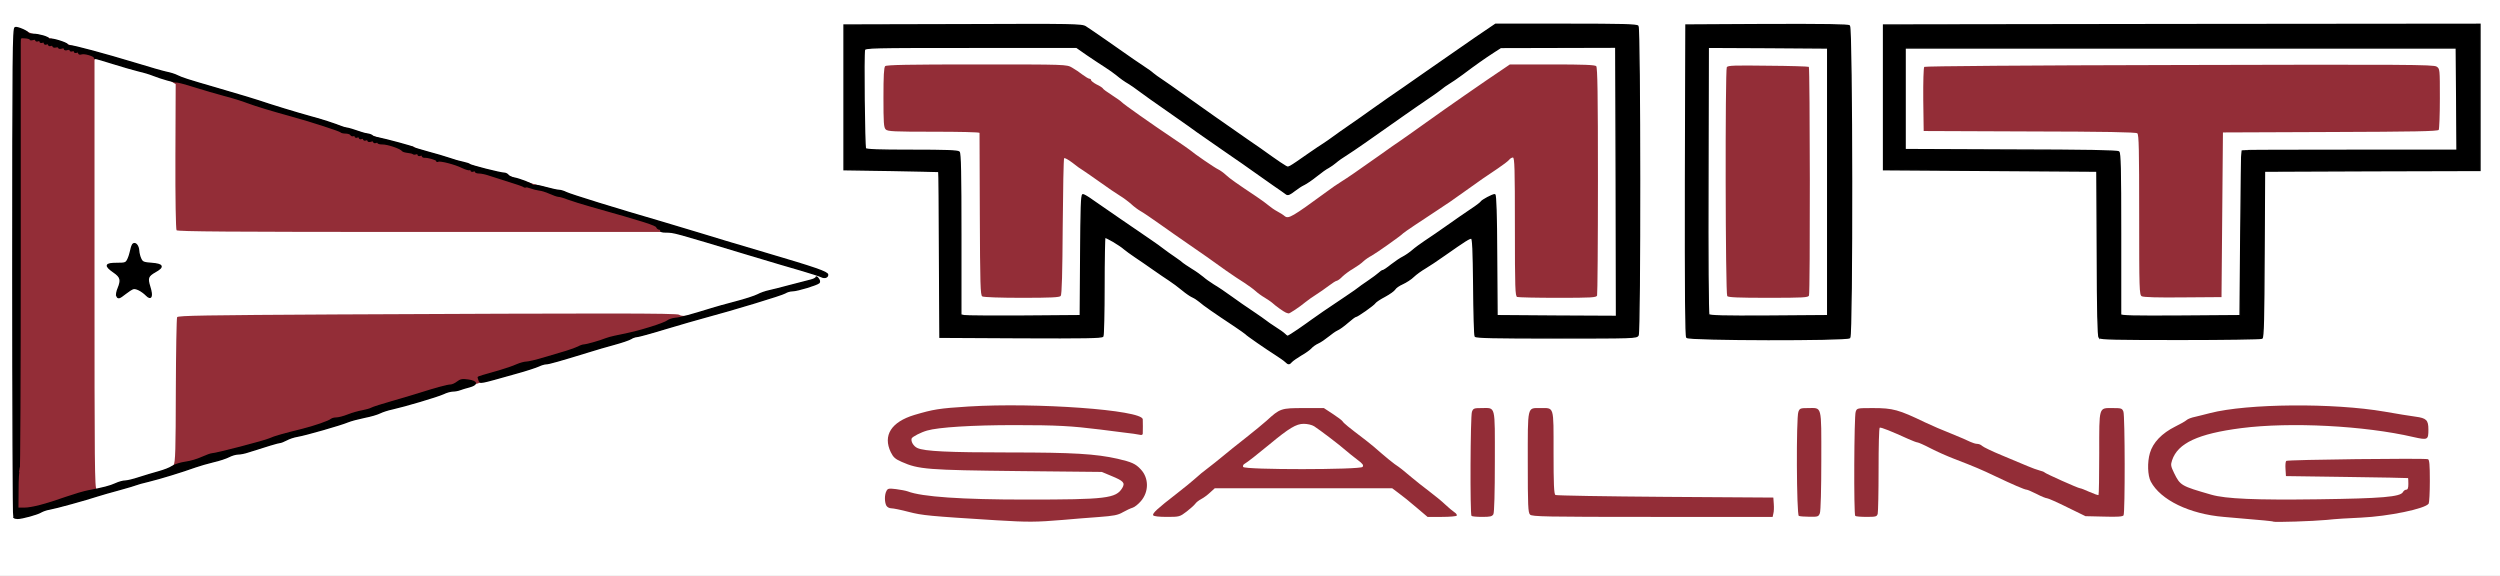
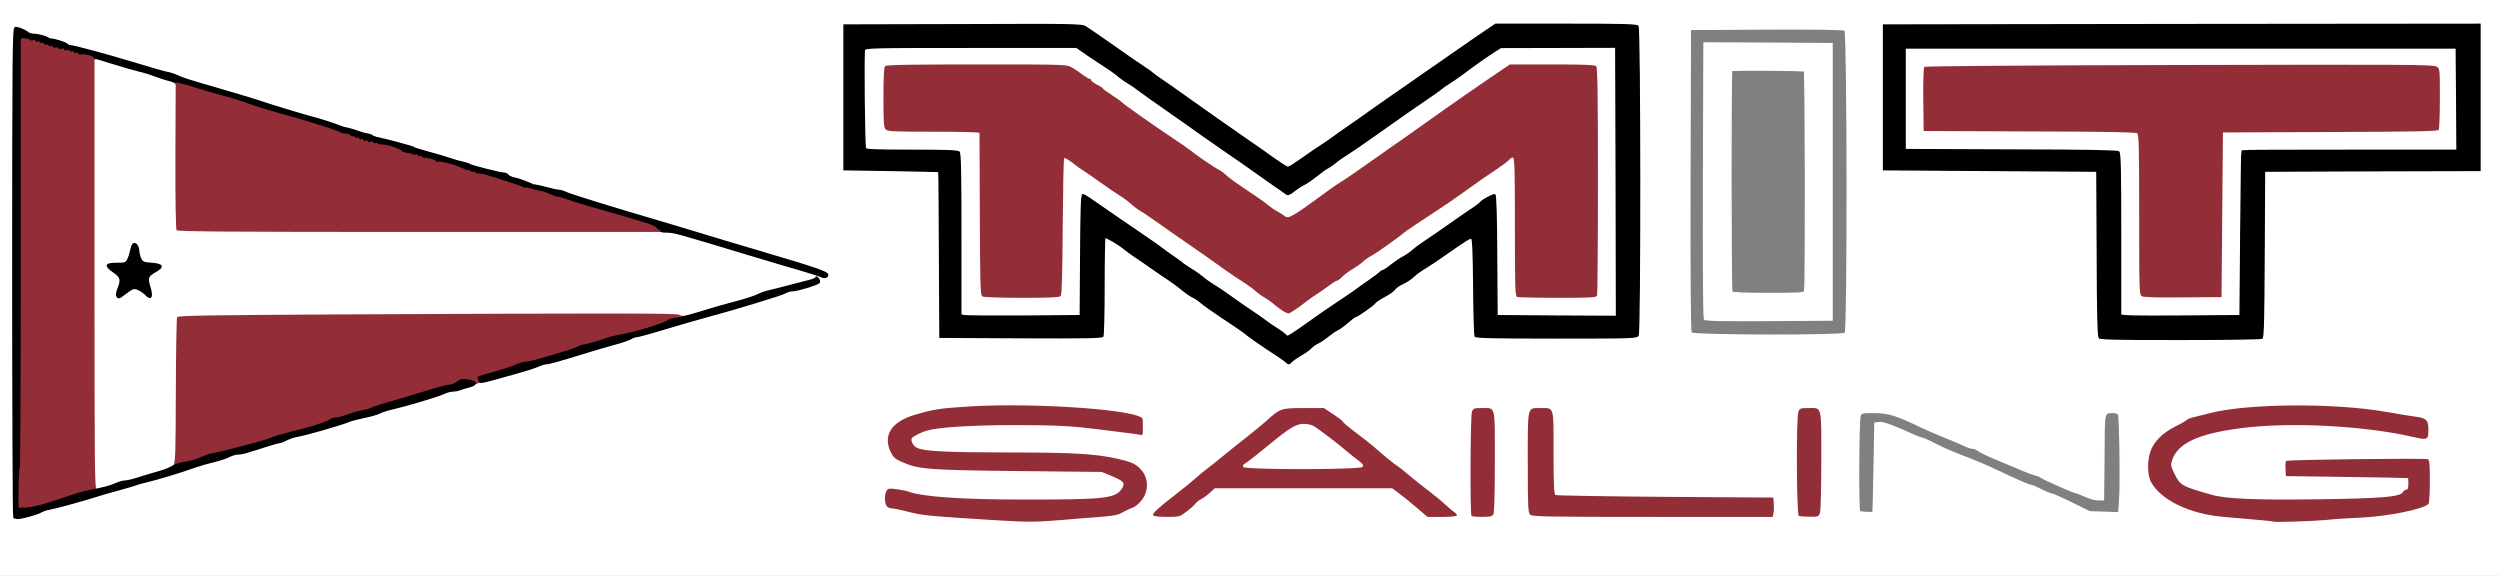
<svg xmlns="http://www.w3.org/2000/svg" version="1.0" width="873px" height="201px" viewBox="0 0 873 201" preserveAspectRatio="xMidYMid meet">
  <rect x="0" y="0" width="873" height="201" fill="#808080" stroke="none" />
  <g fill="#ffffff" stroke="#ffffff" stroke-width="0.5">
    <path d="M0 100.50 l0 -100.50 436.50 0 436.50 0 0 100.50 0 100.50 -436.50 0 -436.50 0 0 -100.50z m369.65 79.50 c3.50 -0.30 9.15 -0.70 12.60 -0.95 5.35 -0.40 6.60 -0.65 8.45 -1.75 1.25 -0.70 2.55 -1.30 3 -1.30 0.90 0 4.35 -3.60 4.95 -5.15 0.60 -1.60 -0.05 -3.65 -1.80 -5.50 -1.80 -1.90 -3.15 -2.50 -8.10 -3.65 -7.60 -1.70 -15.45 -2.20 -37.75 -2.20 -21.30 0 -29.70 -0.40 -32.15 -1.55 -1.90 -0.85 -2.90 -3.90 -2.05 -6.15 0.30 -0.75 3.10 -2.30 5.45 -2.95 0.55 -0.20 4.15 -0.70 8 -1.10 7.20 -0.85 37.80 -1.20 44.10 -0.50 8.80 0.95 12.20 1.35 15.15 1.75 8.05 1.10 8 1.10 8 -0.25 0 -1.55 -1.05 -2.10 -5.85 -3 -12.15 -2.30 -36 -3.30 -52.15 -2.30 -10.15 0.70 -12.15 1 -18.70 2.95 -3.45 1.05 -4.85 1.75 -6.40 3.25 -2.80 2.75 -3.15 4 -1.85 6.70 0.90 1.85 1.55 2.40 3.85 3.45 5.85 2.60 9 2.85 40.60 3.20 l29.25 0.30 3.20 1.35 c4.20 1.75 4.55 2.10 4.55 4.60 0 2.65 -1.85 4.85 -4.80 5.75 -2.75 0.90 -48.55 1.30 -57.45 0.55 -7.50 -0.65 -11.95 -1.35 -15.55 -2.35 -3.30 -0.90 -5 -0.90 -5.40 0.10 -0.45 1.20 0.60 2.70 1.95 2.70 0.70 0 3.40 0.55 6.05 1.25 3.25 0.85 7.45 1.40 13.10 1.80 4.60 0.35 10.50 0.75 13.10 0.95 7.35 0.50 17.60 0.50 24.65 0z m450.35 -0.50 c13.10 -0.75 25.95 -3.35 26.70 -5.30 0.15 -0.45 0.30 -3.35 0.30 -6.45 0 -5 -0.10 -5.70 -0.85 -5.90 -0.50 -0.15 -11.15 -0.10 -23.65 0.05 l-22.75 0.35 0 1.25 0 1.25 21.25 0.30 c11.70 0.15 21.30 0.35 21.40 0.40 0.05 0 0.10 1.65 0.10 3.55 0 2.70 -0.15 3.50 -0.75 3.50 -0.35 0 -0.90 0.35 -1.15 0.85 -1 1.70 -7.15 2.20 -31.10 2.50 -23.30 0.25 -33.75 -0.15 -38.80 -1.60 -10.55 -3.05 -10.85 -3.15 -12.95 -7.45 -1.45 -2.85 -1.60 -5.50 -0.45 -8.20 2.35 -5.70 9.10 -8.70 23.85 -10.60 9.95 -1.25 29.85 -1.40 41.40 -0.25 7.80 0.80 18.55 2.40 21.50 3.25 2.10 0.60 2.80 0 2.15 -1.85 -0.55 -1.60 -0.10 -1.45 -11.45 -3.35 -13 -2.20 -16.40 -2.45 -32.75 -2.45 -16.15 0 -20.90 0.40 -28.75 2.40 -1.65 0.45 -4 1 -5.20 1.30 -1.25 0.25 -2.60 0.75 -3 1.15 -0.45 0.40 -2.20 1.40 -3.95 2.25 -4.55 2.30 -7.80 5.65 -8.80 9.05 -1.25 4.15 -0.60 6.65 2.65 10.25 4.50 5.05 12.95 8.40 23.80 9.35 3.05 0.30 7.40 0.65 9.75 0.90 5.40 0.50 18.95 0.30 31.50 -0.50z m-807.75 -2 c1.15 -0.55 3.15 -1.20 4.50 -1.45 1.40 -0.30 4.80 -1.20 7.60 -2 2.80 -0.85 5.45 -1.55 5.80 -1.55 0.55 0 0.80 -1.25 1.05 -5 0.20 -2.80 0.30 -37.20 0.25 -76.50 l-0.05 -71.50 -2.10 -0.55 c-5.35 -1.35 -6.15 -1.60 -7.55 -2.20 -2.20 -0.95 -10 -3.25 -10.95 -3.25 -0.50 0 -1.75 -0.45 -2.80 -0.95 l-2 -0.95 0 83.75 0 83.80 2.15 -0.35 c1.15 -0.20 3 -0.80 4.10 -1.30z m400.60 -0.35 c1.30 -1 2.70 -2.25 3.05 -2.75 0.35 -0.50 1.30 -1.25 2.10 -1.65 0.80 -0.40 2.15 -1.40 3.05 -2.25 l1.65 -1.50 32.50 0 32.45 0 2.20 1.65 c1.20 0.85 4 3.10 6.20 5 3.65 3.10 4.15 3.35 6.30 3.35 l2.30 0 -1.75 -1.60 c-1 -0.90 -3.40 -2.90 -5.40 -4.40 -2 -1.50 -4.70 -3.65 -6 -4.75 -3.25 -2.75 -4 -3.35 -6 -4.70 -0.95 -0.70 -3 -2.35 -4.60 -3.75 -1.55 -1.40 -4 -3.45 -5.45 -4.55 -6.25 -4.75 -7.70 -5.95 -8.10 -6.60 -0.20 -0.35 -1.80 -1.55 -3.50 -2.65 l-3.05 -2 -5.60 0 c-6.15 0 -6.90 0.30 -11.45 4.45 -1.10 1 -4.35 3.65 -7.25 5.95 -2.90 2.25 -6.55 5.20 -8.10 6.50 -1.55 1.30 -3.90 3.15 -5.15 4.10 -1.30 0.95 -3.20 2.50 -4.20 3.45 -1 0.90 -3.95 3.30 -6.55 5.30 -2.60 1.95 -5.05 3.95 -5.45 4.40 -0.60 0.75 -0.45 0.85 1.35 0.85 1.55 0 2.60 -0.40 4.45 -1.85z m107.15 0.90 c0.30 -0.65 0.50 -6.90 0.50 -17 0 -15.30 -0.05 -16.05 -0.95 -16.55 -1.80 -0.95 -3.55 -0.60 -4.05 0.80 -0.55 1.40 -0.70 32.85 -0.15 33.35 0.15 0.20 1.15 0.35 2.20 0.35 1.40 0 2.05 -0.25 2.45 -0.95z m97.80 -0.30 c0.75 -2.90 3.10 -2.75 -37.55 -2.75 -24.75 0 -37.65 -0.15 -38.30 -0.50 -0.90 -0.50 -0.95 -1.20 -0.95 -15 0 -13.80 -0.05 -14.50 -0.95 -15 -1.45 -0.75 -3.35 -0.60 -4.25 0.30 -0.70 0.65 -0.80 2.90 -0.80 16.70 0 13.80 0.10 16.05 0.80 16.70 0.70 0.70 5.10 0.80 41.25 0.80 l40.45 0 0.30 -1.25z m16.20 -0.05 c0.30 -0.70 0.50 -7.95 0.50 -16.95 0 -15.05 -0.05 -15.75 -0.95 -16.25 -1.80 -0.95 -3.55 -0.60 -4.05 0.80 -0.30 0.70 -0.50 8.05 -0.50 17.20 0 17.25 -0.15 16.40 2.90 16.45 1.30 0.05 1.70 -0.20 2.10 -1.25z m20.10 1.20 c0.05 -0.10 0.20 -7.10 0.35 -15.65 l0.30 -15.50 1.50 -0.15 c1.35 -0.20 5 1.15 11.65 4.20 1.45 0.65 2.90 1.20 3.20 1.20 0.30 0 2.35 0.90 4.55 2.05 2.20 1.15 5.95 2.80 8.30 3.70 6.90 2.65 9.50 3.75 14.30 6.05 6 2.85 10.25 4.70 10.95 4.70 0.30 0 1.90 0.70 3.50 1.50 1.60 0.85 3.25 1.50 3.65 1.50 0.35 0 3.55 1.40 7.05 3.15 l6.35 3.10 5.05 0.15 5.10 0.20 0.30 -4.20 c0.45 -5.40 0.10 -29.50 -0.40 -30.30 -0.20 -0.30 -1.10 -0.60 -1.95 -0.60 -3.15 0 -3.10 -0.15 -3.15 12.35 -0.05 6.25 -0.10 12.90 -0.15 14.80 l-0.05 3.35 -1.85 0 c-1.05 0 -3.10 -0.55 -4.55 -1.25 -1.50 -0.70 -2.95 -1.25 -3.25 -1.25 -0.65 0 -12 -5.05 -12.35 -5.50 -0.15 -0.20 -0.90 -0.50 -1.75 -0.70 -0.80 -0.20 -2.75 -0.90 -4.25 -1.55 -1.50 -0.65 -5.55 -2.35 -8.95 -3.75 -3.40 -1.40 -6.50 -2.90 -6.90 -3.30 -0.40 -0.40 -1.15 -0.70 -1.70 -0.70 -0.55 0 -1.65 -0.35 -2.40 -0.70 -0.75 -0.40 -3.75 -1.70 -6.60 -2.85 -2.85 -1.10 -7 -2.90 -9.20 -3.95 -8.75 -4.20 -11.35 -5 -16.65 -5 -3.95 0 -4.15 0.05 -4.60 1.30 -0.55 1.40 -0.70 32.85 -0.15 33.35 0.30 0.30 4.50 0.50 4.75 0.25z m-587.35 -17.35 c1.35 -0.55 4.20 -1.35 6.25 -1.85 2.05 -0.45 4.55 -1.30 5.50 -1.80 0.95 -0.50 2.35 -0.90 3.10 -0.90 0.75 0 2.35 -0.30 3.50 -0.70 6.50 -2.10 10.55 -3.30 11.05 -3.30 0.35 0 1.40 -0.40 2.35 -0.90 0.95 -0.55 2.70 -1.10 3.90 -1.30 2.55 -0.40 15.15 -4 17.60 -5.05 0.95 -0.40 3.55 -1.10 5.75 -1.55 2.15 -0.40 4.65 -1.15 5.50 -1.60 0.80 -0.40 2.75 -1.05 4.25 -1.35 4.45 -1 15.60 -4.30 17.80 -5.30 1.10 -0.55 2.55 -0.95 3.20 -0.95 1.25 0 3.05 -0.50 7.25 -2 1.40 -0.50 3.85 -1.20 5.50 -1.65 6.10 -1.50 15.90 -4.35 17.40 -5.10 0.80 -0.40 2 -0.75 2.55 -0.75 0.95 0 4.80 -1.10 15.05 -4.25 2.20 -0.70 6.15 -1.85 8.75 -2.55 2.60 -0.70 5.25 -1.60 5.85 -2 0.60 -0.40 1.50 -0.70 2 -0.70 1.80 0 15.10 -4.20 14.80 -4.65 -0.30 -0.50 -171.65 -0.05 -172.15 0.45 -0.40 0.45 -0.75 26.20 -0.55 39.10 0.10 7.95 0.35 11.60 0.75 11.60 0.30 0 1.65 -0.45 3.05 -0.95z m385.95 -39.05 c1.45 -0.80 3.05 -1.95 3.55 -2.50 0.50 -0.60 1.65 -1.40 2.55 -1.80 0.90 -0.40 2.45 -1.50 3.50 -2.35 1.10 -0.90 2.50 -1.90 3.20 -2.20 0.70 -0.30 2.30 -1.45 3.60 -2.60 1.25 -1.10 2.50 -2.05 2.75 -2.05 0.60 0 6.35 -4.05 6.80 -4.80 0.20 -0.35 1.75 -1.40 3.40 -2.25 1.65 -0.90 3.20 -2 3.50 -2.50 0.25 -0.50 1.45 -1.35 2.70 -1.90 1.20 -0.55 2.95 -1.65 3.85 -2.55 0.90 -0.85 2.70 -2.15 4 -2.90 1.25 -0.75 4.40 -2.80 6.90 -4.60 8.55 -6 8.55 -6 10.90 -5.90 l2.15 0.15 0.20 16.95 c0.10 9.30 0.35 17.10 0.60 17.35 0.25 0.25 12.05 0.40 26.90 0.35 l26.50 -0.15 0.30 -1.50 c0.45 -2.05 0.45 -101.70 0 -103.25 l-0.35 -1.25 -23.20 -0.15 -23.25 -0.10 -7 4.75 c-3.85 2.65 -11.50 7.95 -17 11.80 -5.50 3.85 -11.45 8 -13.25 9.20 -1.80 1.25 -4.60 3.20 -6.25 4.40 -1.65 1.20 -4.90 3.50 -7.25 5.10 -2.35 1.60 -5 3.50 -5.95 4.20 -0.95 0.70 -2.40 1.75 -3.30 2.30 -2.20 1.35 -7.05 4.70 -9.70 6.65 -2.75 2 -5.75 2.20 -7.90 0.45 -0.75 -0.60 -2.65 -1.95 -4.15 -3 -1.50 -1 -5.35 -3.65 -8.50 -5.85 -3.15 -2.20 -7.55 -5.25 -9.75 -6.80 -2.20 -1.50 -5.70 -3.95 -7.75 -5.45 -6.80 -4.90 -8.70 -6.25 -11.40 -8.05 -1.45 -0.95 -3.05 -2.10 -3.50 -2.50 -0.45 -0.45 -1.85 -1.45 -3.10 -2.25 -2.35 -1.55 -3.30 -2.20 -13.15 -9.10 -3.25 -2.25 -6.50 -4.50 -7.25 -4.95 -1.25 -0.85 -4 -0.90 -41.35 -0.75 l-40 0.10 0 23.75 0 23.75 16.50 0.25 c9.10 0.15 16.55 0.35 16.60 0.40 0.10 0.05 0.20 13.10 0.25 29 l0.15 28.85 26.90 0.15 c14.75 0.05 26.90 0.05 26.95 0 0.05 -0.10 0.25 -8 0.40 -17.65 l0.25 -17.50 1.50 -0.15 c1.55 -0.15 6.15 2.20 8.45 4.35 0.60 0.50 2.30 1.75 3.80 2.75 1.50 1 4.35 2.95 6.25 4.30 1.95 1.35 4.45 3.10 5.65 3.85 1.20 0.80 3.20 2.25 4.50 3.35 1.25 1.05 2.85 2.15 3.55 2.45 0.70 0.30 1.85 1.05 2.55 1.65 1.20 1.10 5 3.75 12.25 8.55 1.95 1.30 3.60 2.50 3.75 2.65 0.55 0.75 12.85 9 13.40 9 0.15 0 1.40 -0.65 2.80 -1.50z m191.70 -6.10 c0.95 -0.95 0.85 -105.05 -0.10 -105.85 -0.45 -0.40 -8.05 -0.50 -27.35 -0.45 l-26.70 0.15 -0.15 52.70 c-0.05 38.50 0.05 52.85 0.45 53.35 0.80 0.95 52.90 1.05 53.85 0.10z m143.95 0.20 c0.50 -0.30 0.65 -6.95 0.75 -29.40 l0.15 -28.95 37.65 -0.15 37.60 -0.10 0 -24 0 -24 -102.60 0.10 -102.65 0.15 0 23.75 0 23.75 37.25 0.25 37.25 0.25 0.15 28.70 c0.05 20.20 0.25 28.90 0.65 29.40 0.45 0.55 5.45 0.65 26.90 0.65 14.45 0 26.60 -0.20 26.90 -0.40z m-740.55 -17.50 l2.20 0.15 0 -1.85 c0 -1.20 0.35 -2.25 0.95 -2.85 1 -1 0.95 -1 -0.85 -1.15 -1.35 -0.10 -2 -0.45 -2.35 -1.25 -0.65 -1.45 -0.95 -1.45 -1.65 0.10 -0.50 1.05 -0.90 1.25 -2.70 1.25 -2.05 0 -2.10 0 -1 0.80 0.90 0.60 1.10 1.25 1.10 3.25 0 2.35 0.05 2.45 1.05 1.90 0.60 -0.30 2.05 -0.45 3.25 -0.35z m177.95 -21.05 c-2.45 -0.80 -9.80 -3 -16.30 -4.95 -6.45 -1.95 -12.45 -3.90 -13.25 -4.35 -0.80 -0.40 -1.90 -0.75 -2.45 -0.75 -1.35 0 -11 -2.65 -13.45 -3.70 -1.05 -0.45 -2.25 -0.80 -2.70 -0.80 -0.40 0 -1.15 -0.30 -1.55 -0.70 -0.45 -0.35 -2.25 -0.95 -4.05 -1.30 -1.80 -0.30 -5.40 -1.25 -8 -2.05 -11.60 -3.60 -14.45 -4.45 -17.25 -5.20 -1.65 -0.45 -3.20 -1 -3.50 -1.25 -0.25 -0.20 -1.30 -0.55 -2.25 -0.75 -2.95 -0.60 -11.20 -2.80 -12.25 -3.30 -0.55 -0.25 -2.25 -0.75 -3.75 -1.15 -4.05 -1.10 -10.55 -3.10 -12.25 -3.80 -0.80 -0.35 -3.40 -1.10 -5.75 -1.75 -4.55 -1.20 -14.25 -4.15 -18 -5.45 -2.10 -0.70 -4.45 -1.40 -15 -4.50 -2.35 -0.65 -5.70 -1.65 -7.50 -2.20 l-3.25 -0.95 -0.25 7.05 c-0.35 8.30 -0.10 42.25 0.30 42.85 0.15 0.25 37.15 0.45 83.60 0.40 l83.35 0 -4.50 -1.40z" />
    <path d="M432.75 165.05 c-0.45 -0.40 -0.25 -4.55 0.20 -4.55 0.45 0 2.70 -1.75 8.95 -6.90 2.10 -1.75 5.15 -4.10 6.70 -5.15 2.70 -1.85 3.05 -1.95 6.65 -1.95 2.70 0 4.15 0.25 5.15 0.85 2 1.30 9.15 6.70 10.85 8.30 0.85 0.75 2.65 2.20 4.10 3.25 2.15 1.50 2.60 2.10 2.60 3.35 0.05 3.10 0.95 3 -23.10 3 -12.05 0.05 -22 -0.05 -22.10 -0.20z" />
    <path d="M447 118.15 c-0.40 -0.40 -1.90 -1.45 -3.25 -2.30 -1.40 -0.90 -2.85 -1.90 -3.25 -2.25 -0.40 -0.35 -2.45 -1.75 -4.50 -3.15 -2.05 -1.35 -5.45 -3.70 -7.50 -5.20 -2.05 -1.50 -4.85 -3.40 -6.25 -4.20 -1.35 -0.85 -3.05 -2.05 -3.75 -2.70 -0.70 -0.60 -2.50 -1.90 -4 -2.80 -1.50 -0.95 -2.85 -1.85 -3 -2 -0.15 -0.20 -1.35 -1.10 -2.75 -2.05 -1.35 -0.90 -3.15 -2.20 -4 -2.85 -0.80 -0.65 -2.90 -2.15 -4.60 -3.30 -8.40 -5.65 -17.10 -11.65 -18.70 -12.90 -1 -0.80 -2 -1.45 -2.15 -1.45 -0.15 0 -0.35 9.15 -0.40 20.40 l-0.15 20.35 -21.25 0.15 c-11.70 0.05 -21.75 0 -22.35 -0.15 l-1.15 -0.25 0 -28.15 c0 -21.25 -0.15 -28.30 -0.60 -28.75 -0.45 -0.45 -4.80 -0.60 -16.45 -0.60 -12.05 0 -15.95 -0.15 -16.35 -0.60 -0.55 -0.70 -0.85 -36.20 -0.30 -37.65 0.25 -0.65 4.50 -0.75 38.70 -0.75 l38.45 0 3.80 2.65 c2.10 1.40 4.90 3.30 6.20 4.10 1.35 0.85 3.10 2.10 3.90 2.75 1.70 1.40 2.90 2.25 4.45 3.15 0.60 0.35 2.40 1.60 4.05 2.85 1.70 1.25 5.30 3.85 8.10 5.75 2.80 1.95 6.60 4.65 8.55 6 1.90 1.40 4.60 3.30 6 4.25 1.40 0.95 4 2.75 5.75 4 1.80 1.25 3.90 2.70 4.70 3.25 0.85 0.55 3.40 2.35 5.65 3.95 2.30 1.65 5.80 4.05 7.75 5.45 l3.65 2.45 1.50 -1.25 c0.80 -0.70 2 -1.45 2.60 -1.65 0.65 -0.20 2.45 -1.40 4.05 -2.70 1.60 -1.30 3.50 -2.70 4.25 -3.05 0.70 -0.40 1.85 -1.20 2.55 -1.80 0.70 -0.65 2.45 -1.85 3.90 -2.75 2.45 -1.55 7.40 -5 19.65 -13.65 2.90 -2.05 6.85 -4.75 8.75 -6.05 1.95 -1.30 3.95 -2.75 4.50 -3.20 0.55 -0.50 1.70 -1.30 2.60 -1.85 0.85 -0.50 3 -1.95 4.75 -3.25 4.30 -3.20 7.65 -5.60 10.75 -7.60 l2.65 -1.70 21.60 -0.15 21.65 -0.15 0.15 48.60 0.10 48.60 -22.35 -0.10 -22.40 -0.15 -0.25 -20.70 -0.25 -20.75 -1.75 1.55 c-0.95 0.85 -3 2.35 -4.50 3.35 -1.50 1 -5 3.40 -7.75 5.35 -2.75 1.95 -6.20 4.30 -7.65 5.25 -1.40 0.95 -3.35 2.35 -4.25 3.15 -0.85 0.75 -2.35 1.80 -3.30 2.30 -0.95 0.45 -2.85 1.75 -4.20 2.80 -1.35 1.10 -2.65 1.95 -2.90 1.95 -0.25 0 -0.85 0.40 -1.35 0.90 -0.50 0.45 -2.20 1.75 -3.85 2.85 -1.65 1.10 -3.10 2.15 -3.25 2.30 -0.15 0.15 -2.15 1.60 -4.50 3.15 -6.05 4.05 -10.55 7.10 -12 8.20 -5.75 4.30 -8.05 5.60 -9.85 5.55 -1.05 0 -2.25 -0.35 -2.65 -0.80z m7.30 -14.10 c0.85 -0.70 2.55 -1.90 3.75 -2.65 1.20 -0.75 3.20 -2.15 4.45 -3.10 1.25 -0.95 2.50 -1.75 2.80 -1.75 0.35 -0.05 1.25 -0.70 2 -1.50 0.80 -0.75 2.45 -2 3.70 -2.70 1.25 -0.75 2.85 -1.85 3.55 -2.55 0.70 -0.65 2 -1.55 2.90 -2 1.50 -0.80 10.50 -7.15 11.05 -7.85 0.25 -0.30 6.65 -4.60 11.80 -7.95 3.20 -2.10 5.90 -3.90 9.95 -6.85 4.35 -3.15 7.55 -5.35 11.25 -7.80 1.80 -1.20 3.55 -2.55 3.95 -3 0.45 -0.55 1.45 -0.85 2.85 -0.85 l2.20 0 0 24.20 c0 21.60 0.10 24.25 0.80 24.50 0.45 0.15 6.15 0.30 12.70 0.30 10.40 0 11.95 -0.10 12.20 -0.80 0.15 -0.45 0.30 -17.80 0.30 -38.65 0 -28.75 -0.15 -38 -0.60 -38.45 -0.45 -0.45 -4.20 -0.60 -13.90 -0.60 l-13.25 0 -2.50 1.70 c-6.15 4.10 -19.90 13.65 -26.65 18.50 -3.10 2.25 -7.05 5 -8.75 6.20 -1.70 1.15 -5.10 3.50 -7.50 5.25 -8.50 6 -11.10 7.80 -13.35 9.20 -1.95 1.20 -6.10 4.10 -10 7.05 -5.30 4 -8.25 5.60 -10.30 5.60 -1.20 0 -2.25 -0.20 -2.40 -0.45 -0.15 -0.25 -1.25 -0.95 -2.40 -1.55 -1.20 -0.60 -2.70 -1.60 -3.40 -2.25 -0.70 -0.60 -2.60 -2 -4.25 -3.10 -6.90 -4.60 -9.25 -6.25 -10.65 -7.55 -0.80 -0.75 -2.05 -1.65 -2.70 -1.95 -1.20 -0.55 -8.30 -5.40 -9.85 -6.75 -0.40 -0.35 -3.10 -2.20 -6 -4.15 -7.25 -4.85 -17.20 -11.85 -17.80 -12.55 -0.25 -0.30 -1.85 -1.45 -3.50 -2.50 -1.65 -1.05 -3.10 -2.10 -3.15 -2.35 -0.10 -0.20 -1.05 -0.85 -2.15 -1.35 -1.05 -0.55 -1.95 -1.25 -1.95 -1.50 0 -0.30 -0.25 -0.50 -0.55 -0.50 -0.30 0 -1.40 -0.65 -2.40 -1.40 -1 -0.80 -2.65 -1.90 -3.70 -2.50 -1.90 -1.10 -1.95 -1.10 -31.80 -1.10 -22.55 0 -30 0.15 -30.45 0.60 -0.40 0.40 -0.60 3.25 -0.60 9.45 0 7.40 0.15 9 0.80 9.65 0.65 0.70 2.90 0.80 16.70 0.80 14.75 0 15.95 0.05 16.20 0.90 0.10 0.45 0.25 13.30 0.25 28.55 0 22.10 0.15 27.80 0.65 28.10 1.10 0.70 23.60 0.55 24.30 -0.15 0.45 -0.45 0.60 -6.35 0.60 -23.35 0 -12.55 0.15 -23.30 0.30 -23.90 0.50 -1.90 3.30 -1.55 6.20 0.75 1.30 1 3.05 2.25 3.85 2.70 0.75 0.50 3.45 2.35 5.90 4.10 2.50 1.80 5.50 3.85 6.75 4.60 1.25 0.75 3.05 2.10 4 2.95 0.95 0.90 2.45 2 3.25 2.45 0.85 0.45 3.85 2.50 6.75 4.55 2.90 2.05 7.15 5.05 9.50 6.65 2.35 1.60 5.50 3.80 7 4.85 1.50 1.10 4.50 3.20 6.65 4.75 2.15 1.50 5.05 3.45 6.45 4.30 1.35 0.90 3.10 2.15 3.80 2.80 0.75 0.65 2.30 1.80 3.50 2.55 1.15 0.75 2.50 1.70 3 2.10 3.45 2.85 3.20 2.75 4.85 1.60 0.80 -0.55 2.20 -1.60 3.05 -2.30z" />
    <path d="M595.20 111.40 c-0.25 -0.40 -0.40 -21.45 -0.30 -48.55 l0.15 -47.85 22.35 0.10 22.35 0.15 0 48.25 0 48.25 -22.05 0.15 c-17.30 0.10 -22.15 -0.05 -22.50 -0.50z m35 -9.70 c0.45 -1.20 0.35 -76.60 -0.10 -76.90 -0.60 -0.35 -25.05 -0.50 -25.40 -0.15 -0.40 0.40 -0.35 76.70 0.05 77.35 0.20 0.30 5.10 0.50 12.75 0.50 10.85 0 12.45 -0.10 12.70 -0.80z" />
    <path d="M738.95 111.40 c0 -0.35 0 -12.70 0 -27.40 0.05 -14.70 -0.10 -27.40 -0.35 -28.25 l-0.40 -1.50 -37.25 -0.25 -37.20 -0.25 0 -19.25 0 -19.25 97.75 0 97.75 0 0.15 19.40 0.10 19.35 -37.50 0 c-20.60 0 -37.55 0.05 -37.60 0.15 -0.10 0.05 -0.25 13.05 -0.40 28.85 l-0.25 28.75 -22.35 0.15 c-17.75 0.10 -22.40 0 -22.45 -0.50z m35.55 -37.90 l0.25 -28.75 37.45 -0.15 c29.25 -0.10 37.60 -0.25 37.90 -0.75 0.20 -0.30 0.40 -4.60 0.40 -9.45 0 -8.25 -0.05 -8.90 -1 -9.55 -0.85 -0.60 -14.20 -0.65 -88.10 -0.50 -47.95 0.10 -87.45 0.30 -87.80 0.40 -0.50 0.20 -0.60 2.40 -0.50 9.85 l0.15 9.65 36.95 0.15 c26.30 0.05 37.15 0.25 37.65 0.65 0.55 0.45 0.65 5.70 0.65 28.50 0 26.05 0.05 27.95 0.90 28.40 0.50 0.35 5.30 0.50 12.85 0.40 l12 -0.10 0.25 -28.75z" />
  </g>
  <g fill="#932d37">
    <path d="M348.25 181.70 c-23.95 -1.50 -26.10 -1.70 -30.95 -2.95 -2.65 -0.70 -5.35 -1.25 -6.05 -1.25 -0.70 0 -1.45 -0.40 -1.75 -0.95 -0.65 -1.25 -0.65 -3.85 0.05 -5.10 0.45 -0.90 0.85 -0.95 3.35 -0.65 1.55 0.20 3.40 0.55 4.10 0.80 4.90 1.90 18.90 2.85 41.25 2.85 28.05 0 31.45 -0.40 33.65 -4.05 1.05 -1.80 0.45 -2.45 -3.80 -4.20 l-3.35 -1.40 -29.25 -0.30 c-31.60 -0.35 -34.75 -0.60 -40.60 -3.20 -2.30 -1 -2.95 -1.60 -3.85 -3.40 -2.80 -5.85 0.15 -10.55 8.25 -13 6.60 -1.95 8.55 -2.30 18.95 -2.95 23.45 -1.45 60.45 1.20 60.80 4.45 0.05 0.65 0.05 4.35 0 5.05 -0.05 0.45 -0.45 0.55 -1.20 0.35 -0.60 -0.15 -3.05 -0.50 -5.35 -0.75 -2.35 -0.30 -6.05 -0.75 -8.25 -1.05 -10.10 -1.25 -15.05 -1.55 -30 -1.55 -14.70 0 -26.60 0.75 -30.50 1.90 -2.15 0.60 -5.15 2.15 -5.40 2.75 -0.35 1.05 0.65 2.75 2 3.35 2.45 1.15 10.85 1.55 32.15 1.55 22.30 0 30.15 0.50 37.75 2.20 4.95 1.15 6.30 1.75 8.10 3.70 2.85 3 2.90 7.80 0.05 11.10 -0.90 1.05 -2.20 2.10 -2.90 2.30 -0.70 0.20 -2.20 0.90 -3.35 1.55 -1.80 1.05 -3.20 1.30 -8.50 1.70 -3.55 0.25 -9.10 0.70 -12.40 1 -9.50 0.80 -12.35 0.80 -23 0.15z" />
    <path d="M793.80 182.15 c-0.15 -0.15 -2.45 -0.40 -17.30 -1.65 -11.90 -1 -22.05 -5.90 -25.45 -12.35 -1.10 -2.10 -1.25 -6.75 -0.30 -9.95 1.05 -3.65 4.15 -6.90 8.85 -9.25 1.75 -0.85 3.50 -1.85 3.95 -2.25 0.40 -0.40 1.75 -0.90 3 -1.15 1.20 -0.30 3.55 -0.85 5.20 -1.30 13.05 -3.35 43.05 -3.60 61 -0.50 4.15 0.75 8.95 1.50 10.75 1.75 3.80 0.50 4.50 1.20 4.50 4.45 0 3.70 -0.20 3.80 -5.30 2.65 -17 -3.95 -42.85 -5.30 -60.05 -3.10 -15.10 1.95 -22.15 5.25 -24.15 11.20 -0.55 1.65 -0.45 2.10 0.70 4.50 2.15 4.35 2.40 4.50 13 7.55 5 1.45 15.55 1.90 37.35 1.60 22.35 -0.30 28.60 -0.85 29.55 -2.50 0.25 -0.50 0.80 -0.85 1.15 -0.85 0.55 0 0.75 -0.60 0.75 -2 0 -1.10 -0.05 -2.05 -0.10 -2.05 -0.10 -0.05 -9.70 -0.25 -21.40 -0.40 l-21.25 -0.30 -0.15 -2.45 c-0.10 -1.35 0 -2.60 0.25 -2.85 0.45 -0.45 48.40 -1 49.50 -0.60 0.50 0.20 0.65 1.90 0.65 7.60 0 4 -0.20 7.55 -0.40 7.90 -1.15 1.80 -14 4.45 -23.60 4.90 -4 0.15 -9.40 0.50 -12 0.80 -4.65 0.45 -18.40 0.90 -18.70 0.60z" />
    <path d="M402.70 179.95 c-0.40 -0.65 1.45 -2.35 8.30 -7.65 2.60 -2 5.55 -4.45 6.55 -5.35 1 -0.95 2.90 -2.50 4.20 -3.45 1.25 -0.95 3.60 -2.80 5.15 -4.10 1.55 -1.30 5.20 -4.25 8.10 -6.50 2.90 -2.30 6.15 -4.95 7.25 -5.95 4.75 -4.35 5.10 -4.45 12.95 -4.45 l7.10 0 3.05 2 c1.70 1.10 3.30 2.30 3.50 2.65 0.40 0.65 1.85 1.85 8.10 6.60 1.45 1.10 3.90 3.15 5.45 4.55 1.60 1.40 3.65 3.05 4.60 3.75 2 1.35 2.75 1.95 6 4.70 1.30 1.10 4 3.25 6 4.75 2 1.50 4.55 3.60 5.70 4.70 1.10 1.05 2.55 2.25 3.15 2.65 0.65 0.40 1 0.95 0.85 1.20 -0.15 0.25 -2.50 0.45 -5.20 0.45 l-5 0 -3.95 -3.35 c-2.20 -1.90 -5 -4.15 -6.20 -5 l-2.20 -1.65 -30.95 0 -31 0 -1.65 1.50 c-0.90 0.85 -2.25 1.85 -3.05 2.25 -0.80 0.40 -1.75 1.15 -2.10 1.65 -0.35 0.50 -1.75 1.75 -3.05 2.75 -2.35 1.80 -2.55 1.85 -6.85 1.85 -2.75 0 -4.55 -0.20 -4.80 -0.55z m73.10 -16.90 c0.45 -0.60 0.10 -1.10 -1.85 -2.55 -1.30 -1 -3.15 -2.45 -4.05 -3.25 -1.95 -1.75 -9.05 -7.15 -11 -8.40 -0.80 -0.50 -2.35 -0.85 -3.65 -0.85 -2.60 0 -5.10 1.50 -11.85 7.10 -4.35 3.60 -7.80 6.30 -8.85 6.90 -0.40 0.20 -0.60 0.70 -0.45 1.05 0.40 1.05 40.90 1 41.70 0z" />
    <path d="M513.85 180.15 c-0.55 -0.50 -0.40 -34.95 0.15 -36.35 0.45 -1.20 0.75 -1.30 3.25 -1.30 5.15 0 4.75 -1.50 4.75 18.55 0 11.10 -0.20 17.85 -0.50 18.50 -0.45 0.80 -1.10 0.95 -3.95 0.95 -1.85 0 -3.55 -0.15 -3.70 -0.35z" />
    <path d="M534.30 179.70 c-0.70 -0.65 -0.80 -3 -0.80 -18.20 0 -20 -0.25 -19 4.30 -19 5 0 4.70 -1.05 4.70 15.50 0 11 0.15 14.55 0.65 14.85 0.30 0.20 17.60 0.50 38.35 0.65 l37.75 0.25 0.15 2.20 c0.10 1.25 0.05 2.75 -0.15 3.40 l-0.25 1.15 -41.95 0 c-37.50 0 -42.05 -0.10 -42.75 -0.80z" />
    <path d="M628.15 180.15 c-0.80 -0.30 -0.95 -34.35 -0.15 -36.35 0.45 -1.20 0.75 -1.30 3.25 -1.30 5.10 0 4.75 -1.45 4.75 18.25 0 9.95 -0.20 17.70 -0.50 18.45 -0.45 1.20 -0.70 1.30 -3.60 1.25 -1.75 0 -3.45 -0.15 -3.75 -0.30z" />
-     <path d="M647.85 180.15 c-0.55 -0.50 -0.40 -34.95 0.15 -36.35 0.45 -1.30 0.50 -1.30 6.10 -1.30 6.90 0 8.90 0.55 18.15 5 2.20 1.05 6.35 2.85 9.20 3.95 2.85 1.15 5.85 2.45 6.60 2.85 0.75 0.35 1.85 0.70 2.40 0.70 0.55 0 1.30 0.30 1.70 0.70 0.40 0.40 3.50 1.90 6.90 3.30 3.40 1.40 7.45 3.10 8.95 3.75 1.50 0.65 3.45 1.35 4.25 1.55 0.85 0.20 1.60 0.50 1.75 0.70 0.35 0.40 11.70 5.50 12.35 5.50 0.30 0 1.80 0.60 3.35 1.30 1.60 0.70 3 1.20 3.10 1.05 0.15 -0.15 0.25 -6.70 0.25 -14.55 0 -16.60 -0.25 -15.80 4.75 -15.80 3 0 3.25 0.10 3.70 1.25 0.55 1.50 0.60 35.25 0.05 36.20 -0.30 0.45 -2 0.60 -6.85 0.45 l-6.45 -0.15 -6.35 -3.10 c-3.50 -1.75 -6.70 -3.15 -7.05 -3.15 -0.40 0 -2.05 -0.65 -3.65 -1.50 -1.60 -0.80 -3.20 -1.50 -3.50 -1.50 -0.70 0 -4.95 -1.85 -10.95 -4.70 -4.80 -2.30 -7.40 -3.40 -14.30 -6.05 -2.35 -0.90 -6.10 -2.55 -8.30 -3.70 -2.20 -1.15 -4.25 -2.05 -4.55 -2.05 -0.30 0 -1.75 -0.55 -3.20 -1.20 -5.70 -2.60 -9.65 -4.20 -10 -3.95 -0.25 0.10 -0.40 6.65 -0.40 14.55 0 7.90 -0.15 14.85 -0.30 15.50 -0.30 1 -0.60 1.10 -3.90 1.10 -2 0 -3.80 -0.15 -3.95 -0.35z" />
    <path d="M4.55 171 c0.05 -4.70 0.25 -8 0.50 -8 0.30 0 0.45 -28.30 0.35 -76.20 -0.10 -58.55 0 -76.30 0.45 -76.75 0.45 -0.40 1.25 -0.20 3.05 0.70 1.40 0.70 2.90 1.25 3.40 1.25 1 0 9.65 2.65 11.45 3.45 0.55 0.30 3.40 1.10 6.40 1.85 4.80 1.20 5.35 1.45 5.35 2.45 0 0.90 -0.20 1.05 -1.25 0.85 -0.85 -0.15 -1.25 0 -1.25 0.45 0 0.40 0 34.20 0 75.20 0 66.10 0.05 74.50 0.75 74.65 1.60 0.35 0.65 1.50 -1.60 2 -1.35 0.30 -4.65 1.30 -7.40 2.25 -8.55 3 -12.25 3.85 -16.35 3.85 l-3.85 0 0 -8z" />
    <path d="M60.60 162.45 c0.65 -1 0.75 -5.30 0.80 -26.10 0.05 -13.70 0.25 -25.20 0.45 -25.60 0.35 -0.55 9.80 -0.70 55.65 -0.95 93.80 -0.45 118.95 -0.45 119.65 0.10 0.35 0.30 1.25 0.45 2 0.40 1.10 -0.15 1.35 0.05 1.35 0.95 0 1 -0.35 1.20 -2.60 1.50 -1.45 0.20 -3 0.65 -3.40 1 -1.25 1 -10.15 3.55 -18.25 5.20 -1.10 0.20 -2.55 0.65 -3.25 0.90 -1.80 0.75 -6.70 2.15 -7.55 2.15 -0.40 0 -1.30 0.30 -2 0.70 -0.70 0.35 -2.60 1.05 -4.25 1.55 -1.60 0.45 -5.10 1.50 -7.75 2.30 -2.65 0.80 -5.40 1.45 -6.15 1.45 -0.75 0 -2.05 0.35 -2.95 0.85 -0.90 0.45 -2.25 1 -3.10 1.20 -4.40 1.15 -8.80 2.50 -11.25 3.45 -1.50 0.60 -3.50 1.05 -4.40 1.05 -0.90 -0.05 -2.15 0.25 -2.75 0.70 -0.60 0.40 -1.50 0.75 -2.05 0.75 -0.95 0 -4.95 1.10 -11.20 3.05 -1.75 0.55 -5.90 1.80 -9.25 2.75 -3.35 0.95 -6.50 1.95 -7.05 2.25 -0.50 0.30 -1.95 0.70 -3.25 0.95 -1.25 0.20 -3.55 0.85 -5.05 1.45 -1.50 0.60 -3.30 1.05 -4 1.05 -0.70 0 -1.50 0.20 -1.75 0.45 -0.65 0.60 -7.35 2.85 -10.50 3.55 -3.40 0.70 -9.15 2.45 -11.05 3.30 -0.90 0.40 -5.70 1.70 -10.75 2.95 -8.55 2.10 -10.85 2.75 -15.45 4.50 -0.95 0.35 -3.50 0.80 -5.70 1 l-3.90 0.40 0.70 -1.20z" />
    <path d="M449 109.15 c-0.75 -0.30 -3.75 -2.45 -4.85 -3.50 -0.35 -0.30 -1.45 -1.05 -2.50 -1.70 -1.05 -0.60 -2.50 -1.65 -3.25 -2.35 -0.70 -0.65 -2.45 -1.90 -3.80 -2.80 -1.40 -0.85 -4.30 -2.80 -6.45 -4.30 -2.15 -1.55 -5.15 -3.65 -6.65 -4.75 -1.50 -1.05 -4.65 -3.25 -7 -4.85 -2.35 -1.60 -6.60 -4.60 -9.50 -6.65 -2.90 -2.05 -5.90 -4.10 -6.75 -4.55 -0.80 -0.45 -2.30 -1.55 -3.25 -2.45 -0.95 -0.85 -2.75 -2.20 -4 -2.95 -1.25 -0.75 -4.25 -2.80 -6.75 -4.60 -2.45 -1.75 -5.15 -3.60 -5.90 -4.10 -0.80 -0.45 -2.55 -1.70 -3.90 -2.80 -1.40 -1.05 -2.65 -1.75 -2.85 -1.55 -0.20 0.15 -0.40 10.95 -0.50 23.90 -0.10 16.10 -0.30 23.75 -0.70 24.20 -0.40 0.50 -3.40 0.65 -13.60 0.65 -7.30 0 -13.40 -0.20 -13.80 -0.50 -0.65 -0.40 -0.75 -4.25 -0.85 -28.60 -0.05 -15.50 -0.10 -28.30 -0.10 -28.50 -0.05 -0.25 -7.25 -0.40 -16 -0.40 -13.85 0 -16.10 -0.10 -16.75 -0.80 -0.70 -0.65 -0.80 -2.40 -0.80 -11.15 0 -7.40 0.15 -10.50 0.60 -10.95 0.45 -0.45 8.25 -0.60 31.95 -0.60 31.35 0 31.40 0 33.30 1.10 1.05 0.60 2.70 1.70 3.70 2.50 1 0.75 2.10 1.40 2.40 1.40 0.30 0 0.55 0.20 0.55 0.50 0 0.25 0.90 0.95 1.95 1.50 1.10 0.50 2.05 1.15 2.15 1.35 0.05 0.25 1.50 1.30 3.15 2.35 1.65 1.05 3.25 2.20 3.50 2.50 0.60 0.70 10.55 7.70 17.80 12.55 2.90 1.95 5.60 3.80 6 4.15 1.55 1.35 8.65 6.20 9.85 6.75 0.65 0.30 1.90 1.20 2.70 1.95 1.40 1.30 3.75 2.95 10.65 7.55 1.65 1.10 3.55 2.50 4.25 3.10 0.70 0.60 2.05 1.55 3 2.05 0.95 0.50 2.15 1.25 2.65 1.70 1.30 1 2.60 0.25 14.55 -8.50 1.65 -1.25 4.05 -2.90 5.30 -3.65 2.25 -1.40 4.85 -3.20 13.35 -9.20 2.40 -1.75 5.80 -4.10 7.50 -5.25 1.70 -1.20 5.65 -3.95 8.75 -6.20 6.75 -4.85 20.50 -14.40 26.65 -18.50 l2.50 -1.70 14.75 0 c10.85 0 14.95 0.15 15.40 0.60 0.45 0.45 0.60 10 0.60 39.95 0 21.65 -0.15 39.70 -0.30 40.15 -0.25 0.70 -1.95 0.80 -13.70 0.80 -7.40 0 -13.75 -0.15 -14.20 -0.30 -0.70 -0.25 -0.80 -2.90 -0.80 -24.50 0 -20.20 -0.10 -24.20 -0.70 -24.20 -0.35 0 -1 0.35 -1.35 0.85 -0.40 0.45 -2.15 1.80 -3.95 3 -3.70 2.45 -6.90 4.65 -11.25 7.80 -4.05 2.95 -6.75 4.75 -9.95 6.85 -5.15 3.35 -11.55 7.65 -11.80 7.95 -0.55 0.70 -9.55 7.05 -11.05 7.85 -0.90 0.45 -2.20 1.35 -2.90 2 -0.70 0.70 -2.30 1.80 -3.55 2.55 -1.25 0.70 -2.90 1.95 -3.70 2.70 -0.75 0.80 -1.65 1.45 -2 1.50 -0.30 0 -1.55 0.80 -2.80 1.75 -1.25 0.95 -3.25 2.35 -4.45 3.10 -1.20 0.75 -2.90 1.95 -3.75 2.65 -1.85 1.55 -5.45 3.95 -5.80 3.90 -0.15 0 -0.60 -0.15 -1 -0.30z" />
-     <path d="M603.15 103.40 c-0.65 -0.80 -0.75 -78.90 -0.15 -79.95 0.40 -0.60 2.70 -0.65 14.35 -0.50 7.65 0.05 14.05 0.25 14.30 0.40 0.40 0.25 0.50 78.70 0.05 79.85 -0.25 0.70 -2 0.80 -14.20 0.80 -10.50 0 -14 -0.15 -14.35 -0.60z" />
+     <path d="M603.15 103.40 z" />
    <path d="M747.90 103.45 c-0.85 -0.45 -0.90 -2.35 -0.90 -28.40 0 -22.80 -0.10 -28.05 -0.65 -28.50 -0.50 -0.40 -11.35 -0.60 -37.65 -0.65 l-36.95 -0.15 -0.15 -10.95 c-0.05 -6.25 0.10 -11.20 0.35 -11.45 0.25 -0.25 36.05 -0.55 89.10 -0.65 79.10 -0.20 88.75 -0.15 89.80 0.55 1.15 0.75 1.15 0.80 1.15 11.15 0 5.70 -0.20 10.65 -0.40 10.95 -0.30 0.50 -8.65 0.65 -37.90 0.75 l-37.45 0.15 -0.25 28.75 -0.25 28.75 -13.50 0.10 c-8.55 0.10 -13.80 -0.05 -14.35 -0.40z" />
    <path d="M61.65 80.40 c-0.25 -0.40 -0.45 -10.95 -0.40 -25.80 l0.10 -25.20 -1.20 -0.75 c-3.05 -2 0.65 -2.20 6.80 -0.35 2.35 0.70 6.20 1.85 8.55 2.50 6.10 1.80 11.95 3.60 18 5.50 10.15 3.25 15.05 4.70 15.80 4.70 0.40 0 2 0.45 3.60 1.05 3.35 1.20 9.70 3.20 13.60 4.25 1.50 0.40 3.20 0.90 3.75 1.15 0.55 0.25 3.35 1.10 6.25 1.85 2.90 0.75 5.30 1.55 5.40 1.75 0.10 0.20 0.60 0.25 1.15 0.10 0.50 -0.15 1.25 -0.05 1.60 0.25 0.30 0.30 1.95 0.90 3.60 1.35 1.65 0.45 5.15 1.45 7.75 2.25 12.30 3.80 14.45 4.40 17 5 1.50 0.30 3.45 0.90 4.25 1.20 3.35 1.40 6.85 2.50 13.50 4.25 3.90 1.05 7.25 2 7.50 2.15 0.30 0.15 4.80 1.60 10 3.15 16.35 4.90 22.50 6.85 22.65 7.30 0.10 0.25 0.50 0.45 0.90 0.45 0.40 0 0.70 0.50 0.70 1.25 l0 1.25 -85.20 0 c-67.55 0 -85.25 -0.15 -85.65 -0.60z" />
  </g>
  <g fill="#000000" stroke="#000000" stroke-width="0.5">
    <path d="M4.85 180.65 c-0.20 -0.15 -0.35 -38.65 -0.35 -85.50 0 -76.60 0.10 -85.20 0.80 -85.50 0.75 -0.25 4.30 1.25 4.60 2 0.10 0.20 0.85 0.35 1.70 0.35 1.95 0 5.40 1 5.40 1.60 0 0.25 0.20 0.30 0.50 0.15 0.60 -0.40 6 1.30 6 1.85 0 0.20 0.45 0.40 0.95 0.40 1.35 0 12.10 2.90 22.85 6.15 5 1.55 9.95 2.95 11 3.15 1.05 0.20 2.75 0.70 3.70 1.20 1.65 0.80 3.30 1.35 13.50 4.30 10.70 3.15 12.90 3.80 15 4.50 3.60 1.25 13.40 4.25 18 5.50 3.65 0.95 8.20 2.45 11 3.55 0.40 0.15 1.10 0.35 1.50 0.40 0.65 0.05 2.60 0.65 5.50 1.65 0.40 0.15 1.30 0.35 2 0.45 0.65 0.10 1.35 0.40 1.50 0.60 0.15 0.20 1.05 0.55 2 0.70 2.60 0.50 12.85 3.25 12.25 3.35 -0.25 0.05 1.85 0.70 4.75 1.50 2.90 0.75 6.50 1.85 8 2.35 1.50 0.55 3.65 1.15 4.75 1.35 1.10 0.25 2.10 0.55 2.25 0.75 0.30 0.40 10.75 3.05 12.05 3.05 0.45 0 1.10 0.30 1.40 0.70 0.30 0.40 1.20 0.80 1.95 0.95 1.85 0.30 6.30 2 6.50 2.50 0.10 0.20 0.40 0.25 0.60 0.10 0.25 -0.15 2.10 0.20 4.10 0.75 2 0.55 4.10 1 4.65 1 0.55 0 1.65 0.35 2.45 0.75 1.35 0.70 17.45 5.70 33.30 10.30 3.70 1.10 9.55 2.85 13 3.90 3.45 1.10 14 4.25 23.50 7.05 17.15 5.05 21.50 6.55 21.50 7.45 0 0.85 -1.05 1.20 -2.15 0.65 -0.60 -0.30 -3.55 -1.25 -6.60 -2.15 -3 -0.85 -11.45 -3.35 -18.75 -5.55 -26.35 -7.95 -26.15 -7.90 -28.90 -7.90 -1.30 0 -2.05 -0.20 -1.85 -0.50 0.15 -0.25 0 -0.50 -0.40 -0.50 -0.40 0 -0.85 -0.35 -1 -0.75 -0.30 -0.75 -4.35 -2.05 -22.85 -7.25 -3.15 -0.90 -6.85 -2.05 -8.20 -2.55 -1.35 -0.55 -2.80 -0.95 -3.25 -0.95 -0.45 0 -1.80 -0.50 -3.05 -1.05 -1.25 -0.55 -2.90 -1.10 -3.75 -1.15 -0.80 -0.10 -2.15 -0.45 -2.95 -0.75 -0.80 -0.30 -1.55 -0.45 -1.70 -0.30 -0.15 0.10 -0.50 0.05 -0.80 -0.20 -0.30 -0.20 -2.55 -1 -5.05 -1.75 -2.45 -0.75 -5.50 -1.75 -6.75 -2.15 -1.25 -0.45 -2.85 -0.80 -3.60 -0.80 -0.80 0 -1.40 -0.20 -1.40 -0.50 0 -0.25 -0.35 -0.35 -0.75 -0.15 -0.40 0.15 -0.75 0.05 -0.75 -0.25 0 -0.30 -0.20 -0.40 -0.45 -0.25 -0.20 0.15 -1.35 -0.15 -2.50 -0.70 -2.55 -1.30 -7.90 -2.65 -8.55 -2.25 -0.30 0.15 -0.50 0.10 -0.50 -0.15 0 -0.45 -3.10 -1.35 -4.35 -1.25 -0.35 0 -0.65 -0.20 -0.65 -0.45 0 -0.30 -0.35 -0.40 -0.75 -0.20 -0.40 0.15 -0.75 0.05 -0.75 -0.25 0 -0.30 -0.30 -0.45 -0.70 -0.30 -0.40 0.15 -0.85 0.15 -1 0 -0.15 -0.20 -1 -0.40 -1.90 -0.50 -0.90 -0.10 -1.75 -0.35 -1.90 -0.60 -0.45 -0.80 -5.20 -2.40 -6.90 -2.35 -0.85 0 -1.60 -0.15 -1.60 -0.40 0 -0.20 -0.35 -0.30 -0.75 -0.10 -0.40 0.15 -0.75 0.05 -0.75 -0.25 0 -0.30 -0.45 -0.40 -1 -0.20 -0.55 0.20 -1 0.10 -1 -0.20 0 -0.30 -0.35 -0.40 -0.75 -0.25 -0.40 0.20 -0.75 0.05 -0.75 -0.25 0 -0.30 -0.35 -0.40 -0.75 -0.25 -0.40 0.20 -0.75 0.05 -0.75 -0.25 0 -0.30 -0.35 -0.40 -0.75 -0.25 -0.40 0.20 -0.75 0.05 -0.75 -0.30 0 -0.30 -0.25 -0.40 -0.55 -0.20 -0.30 0.15 -0.75 0.05 -0.95 -0.30 -0.20 -0.35 -1.05 -0.60 -1.80 -0.60 -0.80 0 -1.55 -0.20 -1.70 -0.40 -0.25 -0.40 -10.60 -3.75 -17 -5.50 -7.10 -1.95 -12.40 -3.55 -15.50 -4.70 -1.80 -0.70 -5.50 -1.85 -8.25 -2.55 -2.75 -0.75 -7.45 -2.10 -10.45 -3.05 -2.95 -0.95 -5.65 -1.65 -6 -1.60 -0.60 0.15 -5.55 -1.25 -8.30 -2.35 -0.95 -0.40 -3.20 -1.10 -5 -1.50 -1.80 -0.45 -5.85 -1.60 -9 -2.60 -3.15 -1 -5.90 -1.80 -6.10 -1.75 -0.25 0.05 -0.40 -0.10 -0.40 -0.30 0 -0.65 -3.45 -1.70 -4.50 -1.35 -0.60 0.20 -1 0.10 -1 -0.25 0 -0.35 -0.35 -0.50 -0.75 -0.30 -0.40 0.15 -0.75 0.05 -0.75 -0.25 0 -0.30 -0.35 -0.45 -0.75 -0.25 -0.40 0.15 -0.75 0.05 -0.75 -0.25 0 -0.30 -0.45 -0.40 -1 -0.20 -0.60 0.20 -1 0.10 -1 -0.25 0 -0.35 -0.40 -0.45 -1 -0.25 -0.55 0.15 -1 0.10 -1 -0.15 0 -0.30 -0.45 -0.40 -1 -0.25 -0.55 0.15 -1 0 -1 -0.30 0 -0.25 -0.35 -0.40 -0.75 -0.25 -0.40 0.20 -0.75 0.05 -0.75 -0.25 0 -0.30 -0.35 -0.40 -0.75 -0.25 -0.40 0.20 -0.75 0.05 -0.75 -0.30 0 -0.35 -0.35 -0.50 -0.75 -0.30 -0.40 0.15 -0.75 0.05 -0.75 -0.25 0 -0.30 -0.35 -0.45 -0.75 -0.25 -0.40 0.15 -0.75 0.05 -0.75 -0.25 0 -0.30 -0.45 -0.40 -1 -0.20 -0.55 0.15 -1 0.15 -1 -0.10 0 -0.20 -0.80 -0.45 -1.75 -0.50 -1.70 -0.15 -1.75 -0.10 -1.75 1.75 0 1 0 35.10 0 75.75 0 40.60 -0.15 73.85 -0.35 73.85 -0.25 0 -0.40 2.95 -0.40 6.50 l-0.05 6.50 2.30 0 c2.50 0 7.25 -1.20 14.75 -3.85 2.75 -0.95 6.15 -1.95 7.50 -2.20 5.45 -1.05 7.60 -1.60 9.60 -2.50 1.15 -0.55 2.70 -0.95 3.40 -0.95 0.75 0 2.95 -0.55 4.90 -1.20 2 -0.65 5.05 -1.55 6.85 -2.05 1.80 -0.50 3.90 -1.30 4.65 -1.85 0.80 -0.55 2.85 -1.20 4.55 -1.45 1.75 -0.20 4.35 -1 5.85 -1.70 1.50 -0.65 3.05 -1.25 3.50 -1.25 1.35 0 18.45 -4.45 20.15 -5.25 1.60 -0.75 5 -1.70 11.30 -3.25 4.40 -1.10 9.55 -2.90 10.20 -3.55 0.30 -0.25 1.10 -0.45 1.80 -0.45 0.70 0 2.50 -0.45 4 -1.05 1.50 -0.60 3.80 -1.25 5.05 -1.45 1.30 -0.25 2.75 -0.65 3.25 -0.95 0.55 -0.30 3.70 -1.30 7.05 -2.25 3.35 -0.95 7.50 -2.20 9.25 -2.75 6.30 -2 10.25 -3.05 11.25 -3.05 0.55 0 1.60 -0.45 2.35 -1.05 1.10 -0.85 1.70 -1 3.80 -0.70 3.15 0.45 3.30 1.50 0.40 2.30 -1.20 0.30 -2.65 0.75 -3.30 1 -0.65 0.25 -1.75 0.45 -2.45 0.45 -0.75 0 -2.25 0.40 -3.35 0.95 -2.20 1 -13.35 4.30 -17.80 5.30 -1.50 0.30 -3.45 0.95 -4.25 1.35 -0.85 0.45 -3.35 1.20 -5.50 1.60 -2.20 0.45 -4.80 1.15 -5.75 1.55 -2.45 1.05 -15.05 4.65 -17.60 5.05 -1.20 0.20 -2.95 0.75 -3.90 1.30 -0.95 0.50 -2 0.90 -2.35 0.90 -0.50 0 -4.55 1.20 -11.05 3.30 -1.15 0.40 -2.75 0.70 -3.50 0.70 -0.75 0 -2.15 0.40 -3.10 0.90 -0.95 0.50 -3.45 1.35 -5.50 1.80 -2.05 0.50 -4.85 1.30 -6.25 1.80 -4.70 1.70 -12.40 4.05 -16.30 5 -2.15 0.50 -4.10 1.05 -4.35 1.20 -0.25 0.15 -2.90 0.90 -5.90 1.75 -3 0.80 -6.45 1.80 -7.70 2.20 -3.75 1.25 -14.60 4.25 -16.70 4.60 -1.05 0.15 -2.40 0.65 -3 1 -1.15 0.75 -6.60 2.25 -8.15 2.25 -0.55 0 -1.15 -0.15 -1.30 -0.35z" />
    <path d="M167.30 132.70 c-0.15 -0.45 -0.30 -0.85 -0.30 -0.90 0 -0.15 1.95 -0.75 7.50 -2.30 2.05 -0.60 4.70 -1.50 5.90 -2.05 1.15 -0.50 2.70 -0.95 3.45 -0.95 0.70 0 3.45 -0.65 6.10 -1.45 2.65 -0.80 6.15 -1.85 7.75 -2.30 1.65 -0.50 3.55 -1.20 4.25 -1.55 0.70 -0.40 1.60 -0.70 2 -0.70 0.85 0 5.75 -1.40 7.55 -2.15 0.70 -0.25 2.15 -0.70 3.25 -0.90 5.95 -1.20 7.95 -1.70 12.50 -3.10 2.75 -0.85 5.40 -1.85 5.85 -2.25 0.50 -0.40 1.70 -0.80 2.70 -0.90 1.65 -0.10 5.25 -1.10 12.70 -3.40 1.25 -0.40 4.95 -1.45 8.25 -2.30 3.30 -0.85 6.85 -2 7.90 -2.55 1 -0.55 2.80 -1.15 4 -1.40 1.15 -0.25 4.35 -1.05 7.10 -1.80 2.75 -0.70 5.95 -1.55 7.15 -1.85 1.15 -0.25 2.10 -0.75 2.10 -1.05 0 -0.30 0.30 -0.10 0.70 0.45 0.45 0.55 0.55 1.15 0.30 1.40 -0.70 0.70 -7.60 2.80 -9.25 2.80 -0.85 0 -2 0.35 -2.60 0.75 -0.95 0.65 -18.05 5.85 -28.15 8.55 -2.35 0.60 -8.40 2.40 -13.50 3.90 -5.05 1.55 -9.65 2.80 -10.15 2.80 -0.50 0 -1.40 0.30 -2 0.70 -0.60 0.40 -3.25 1.30 -5.85 2 -2.60 0.70 -6.55 1.85 -8.75 2.55 -10.25 3.15 -14.10 4.25 -15.05 4.25 -0.55 0 -1.75 0.35 -2.55 0.75 -0.85 0.40 -4.45 1.60 -7.95 2.55 -13.35 3.75 -12.45 3.60 -12.90 2.40z" />
    <path d="M448.95 126.25 c-0.40 -0.40 -1.90 -1.45 -3.30 -2.35 -3.45 -2.20 -10.35 -6.95 -10.65 -7.40 -0.15 -0.15 -1.80 -1.35 -3.75 -2.65 -7.25 -4.80 -11.05 -7.45 -12.25 -8.55 -0.70 -0.60 -1.85 -1.35 -2.55 -1.65 -0.70 -0.30 -2.30 -1.40 -3.55 -2.45 -1.30 -1.10 -3.30 -2.55 -4.50 -3.35 -1.20 -0.75 -3.70 -2.50 -5.65 -3.85 -1.90 -1.35 -4.75 -3.30 -6.25 -4.30 -1.50 -1 -3.20 -2.25 -3.80 -2.75 -1.55 -1.40 -6.60 -4.40 -6.90 -4.05 -0.15 0.15 -0.30 7.80 -0.30 17.05 0 9.25 -0.20 17.10 -0.40 17.45 -0.35 0.50 -6.40 0.60 -28.65 0.50 l-28.20 -0.15 -0.15 -28.85 c-0.05 -15.90 -0.15 -28.95 -0.25 -29 -0.05 -0.05 -7.50 -0.25 -16.60 -0.40 l-16.50 -0.25 0 -25.25 0 -25.25 41.50 -0.10 c38.80 -0.15 41.60 -0.10 42.85 0.75 0.75 0.45 4 2.70 7.25 4.95 9.85 6.90 10.80 7.55 13.15 9.10 1.25 0.80 2.65 1.80 3.10 2.25 0.45 0.40 2.05 1.55 3.50 2.50 1.45 1 3.80 2.60 5.15 3.60 7.50 5.35 18.65 13.20 24.25 17.05 2.60 1.75 6.45 4.45 8.50 5.95 2.05 1.45 4.25 2.95 4.85 3.25 1.20 0.65 0.65 0.95 8.55 -4.55 1.80 -1.25 3.95 -2.70 4.85 -3.25 0.85 -0.55 2.35 -1.60 3.30 -2.30 0.95 -0.70 3.60 -2.60 5.95 -4.20 2.35 -1.60 5.60 -3.90 7.25 -5.10 1.65 -1.20 4.45 -3.15 6.25 -4.40 1.80 -1.20 7.75 -5.35 13.25 -9.20 5.50 -3.85 13.15 -9.15 17 -11.80 l7 -4.75 24.55 0 c19.95 0 24.70 0.15 25.15 0.65 0.75 0.95 0.80 106.50 0.05 107.90 -0.50 0.90 -1.45 0.95 -28.50 0.95 -21.80 0 -28.05 -0.15 -28.35 -0.60 -0.20 -0.35 -0.45 -8.20 -0.50 -17.40 -0.15 -12.80 -0.30 -16.80 -0.80 -16.85 -0.65 -0.15 -2.15 0.80 -9.35 5.85 -2.50 1.80 -5.65 3.85 -6.90 4.60 -1.30 0.75 -3.10 2.05 -4 2.90 -0.90 0.90 -2.65 2 -3.85 2.55 -1.25 0.55 -2.45 1.40 -2.70 1.90 -0.30 0.50 -1.85 1.60 -3.50 2.50 -1.65 0.85 -3.20 1.90 -3.40 2.25 -0.45 0.75 -6.20 4.80 -6.80 4.80 -0.25 0 -1.50 0.95 -2.75 2.05 -1.30 1.15 -2.90 2.30 -3.60 2.60 -0.70 0.30 -2.10 1.30 -3.20 2.20 -1.05 0.85 -2.60 1.95 -3.50 2.35 -0.90 0.40 -2.05 1.20 -2.55 1.80 -0.50 0.55 -2.10 1.70 -3.55 2.50 -1.40 0.85 -2.85 1.85 -3.20 2.25 -0.80 0.95 -1.10 0.95 -2.05 0z m4.45 -11.10 c1.85 -1.25 3.90 -2.75 4.60 -3.25 1.45 -1.10 5.95 -4.15 12 -8.20 2.35 -1.55 4.35 -3 4.50 -3.15 0.15 -0.15 1.60 -1.20 3.25 -2.30 1.65 -1.10 3.35 -2.40 3.85 -2.85 0.50 -0.50 1.10 -0.90 1.35 -0.90 0.25 0 1.55 -0.85 2.90 -1.95 1.35 -1.05 3.25 -2.35 4.20 -2.80 0.95 -0.50 2.45 -1.55 3.30 -2.30 0.90 -0.80 2.85 -2.20 4.25 -3.15 1.45 -0.95 4.90 -3.30 7.65 -5.25 2.75 -1.95 6.50 -4.55 8.30 -5.75 1.85 -1.20 3.50 -2.45 3.65 -2.75 0.40 -0.65 4 -2.55 4.75 -2.55 0.35 0 0.60 7.05 0.65 21.15 l0.15 21.10 20.90 0.15 20.85 0.10 -0.10 -47.05 -0.15 -47 -20.10 0.05 -20.10 0.05 -2.65 1.70 c-3.15 2.05 -6.50 4.40 -10.80 7.65 -1.75 1.30 -3.90 2.75 -4.75 3.25 -0.90 0.55 -2.05 1.35 -2.60 1.85 -0.55 0.45 -2.55 1.90 -4.50 3.20 -1.90 1.30 -5.85 4 -8.75 6.05 -12.25 8.65 -17.20 12.10 -19.65 13.65 -1.45 0.90 -3.20 2.10 -3.90 2.75 -0.70 0.60 -1.85 1.40 -2.55 1.80 -0.75 0.35 -2.65 1.70 -4.25 3 -1.60 1.30 -3.55 2.60 -4.30 2.95 -0.80 0.35 -2.30 1.35 -3.40 2.20 -1.45 1.15 -2.20 1.50 -2.70 1.15 -0.35 -0.30 -2.30 -1.65 -4.35 -3.05 -2 -1.40 -5.50 -3.85 -7.80 -5.50 -2.25 -1.60 -4.80 -3.40 -5.65 -3.95 -0.80 -0.55 -2.90 -2 -4.70 -3.25 -1.75 -1.25 -4.35 -3.05 -5.75 -4 -1.40 -0.95 -4.10 -2.85 -6 -4.25 -1.95 -1.35 -5.75 -4.05 -8.55 -6 -2.80 -1.90 -6.40 -4.50 -8.10 -5.75 -1.65 -1.25 -3.45 -2.50 -4.05 -2.85 -1.55 -0.90 -2.75 -1.75 -4.45 -3.15 -0.80 -0.65 -2.55 -1.90 -3.90 -2.75 -1.30 -0.80 -4.10 -2.70 -6.20 -4.10 l-3.80 -2.65 -36.95 0 c-34.75 0 -36.95 0.05 -37.15 0.90 -0.40 1.40 -0.05 33.85 0.35 34.50 0.25 0.45 4.40 0.60 16.25 0.60 11.65 0 16 0.15 16.45 0.60 0.45 0.45 0.60 7.50 0.60 28.75 l0 28.15 1.15 0.25 c0.60 0.15 10 0.20 20.85 0.15 l19.75 -0.15 0.15 -21.10 c0.10 -16.45 0.25 -21.15 0.75 -21.15 0.30 0 1.85 0.90 3.35 2 3.15 2.20 15.50 10.70 20.15 13.85 1.70 1.15 3.80 2.65 4.60 3.30 0.85 0.65 2.65 1.95 4 2.85 1.40 0.95 2.60 1.85 2.75 2.05 0.15 0.15 1.50 1.05 3 2 1.50 0.90 3.30 2.20 4 2.80 0.70 0.65 2.40 1.85 3.75 2.70 1.40 0.80 4.20 2.70 6.25 4.20 2.05 1.50 5.45 3.85 7.50 5.20 2.05 1.40 4.10 2.80 4.50 3.15 0.40 0.35 1.85 1.35 3.25 2.25 1.35 0.85 2.85 1.90 3.25 2.30 0.40 0.45 0.90 0.80 1.15 0.80 0.20 0.05 1.85 -1 3.75 -2.30z" />
-     <path d="M589.05 117.80 c-0.40 -0.50 -0.50 -15.20 -0.45 -54.85 l0.15 -54.20 28.20 -0.15 c20.40 -0.05 28.40 0.05 28.85 0.45 0.95 0.80 1.05 107.90 0.10 108.85 -0.95 0.95 -56.05 0.85 -56.85 -0.10z m49.20 -54.30 l0 -46.75 -20.85 -0.15 -20.90 -0.10 -0.10 46.35 c-0.10 26.20 0.05 46.65 0.30 47.05 0.35 0.45 4.90 0.60 21 0.50 l20.55 -0.15 0 -46.75z" />
    <path d="M733.05 117.85 c-0.40 -0.50 -0.60 -9.20 -0.65 -29.40 l-0.15 -28.70 -37.25 -0.25 -37.25 -0.25 0 -25.25 0 -25.25 104.15 -0.15 104.10 -0.10 0 25.50 0 25.50 -37.60 0.10 -37.65 0.15 -0.15 28.95 c-0.10 22.45 -0.25 29.10 -0.75 29.40 -0.30 0.20 -13.10 0.40 -28.40 0.40 -22.70 0 -27.95 -0.10 -28.40 -0.65z m49.45 -36.35 c0.15 -15.80 0.30 -28.80 0.40 -28.85 0.05 -0.10 17 -0.15 37.60 -0.15 l37.50 0 -0.10 -17.85 -0.15 -17.90 -96.25 0 -96.25 0 0 17.75 0 17.75 36.95 0.15 c26.25 0.05 37.15 0.25 37.65 0.65 0.50 0.45 0.65 5.70 0.65 28.40 0 15.30 0 28.10 0 28.45 0 0.50 4.35 0.60 20.90 0.50 l20.85 -0.15 0.25 -28.75z" />
    <path d="M40.80 103.25 c-0.15 -0.40 0.05 -1.50 0.45 -2.45 1.25 -3 1 -4.10 -1.50 -5.80 -3.25 -2.25 -3 -3 1 -3 3 0 3.25 -0.10 3.90 -1.35 0.40 -0.80 0.85 -2.25 1.05 -3.25 0.20 -1.05 0.55 -2 0.85 -2.20 0.80 -0.50 1.75 0.65 1.85 2.35 0.05 0.90 0.40 2.20 0.75 2.90 0.55 1.15 1 1.35 3.85 1.55 3.85 0.30 4.25 1.15 1.30 2.80 -2.75 1.55 -3 2.25 -2 5.45 1 3.20 0.50 4.50 -1.10 2.90 -1.65 -1.65 -3.70 -2.70 -4.70 -2.40 -0.50 0.15 -1.75 0.95 -2.75 1.75 -2.15 1.70 -2.55 1.80 -2.95 0.75z" />
  </g>
</svg>